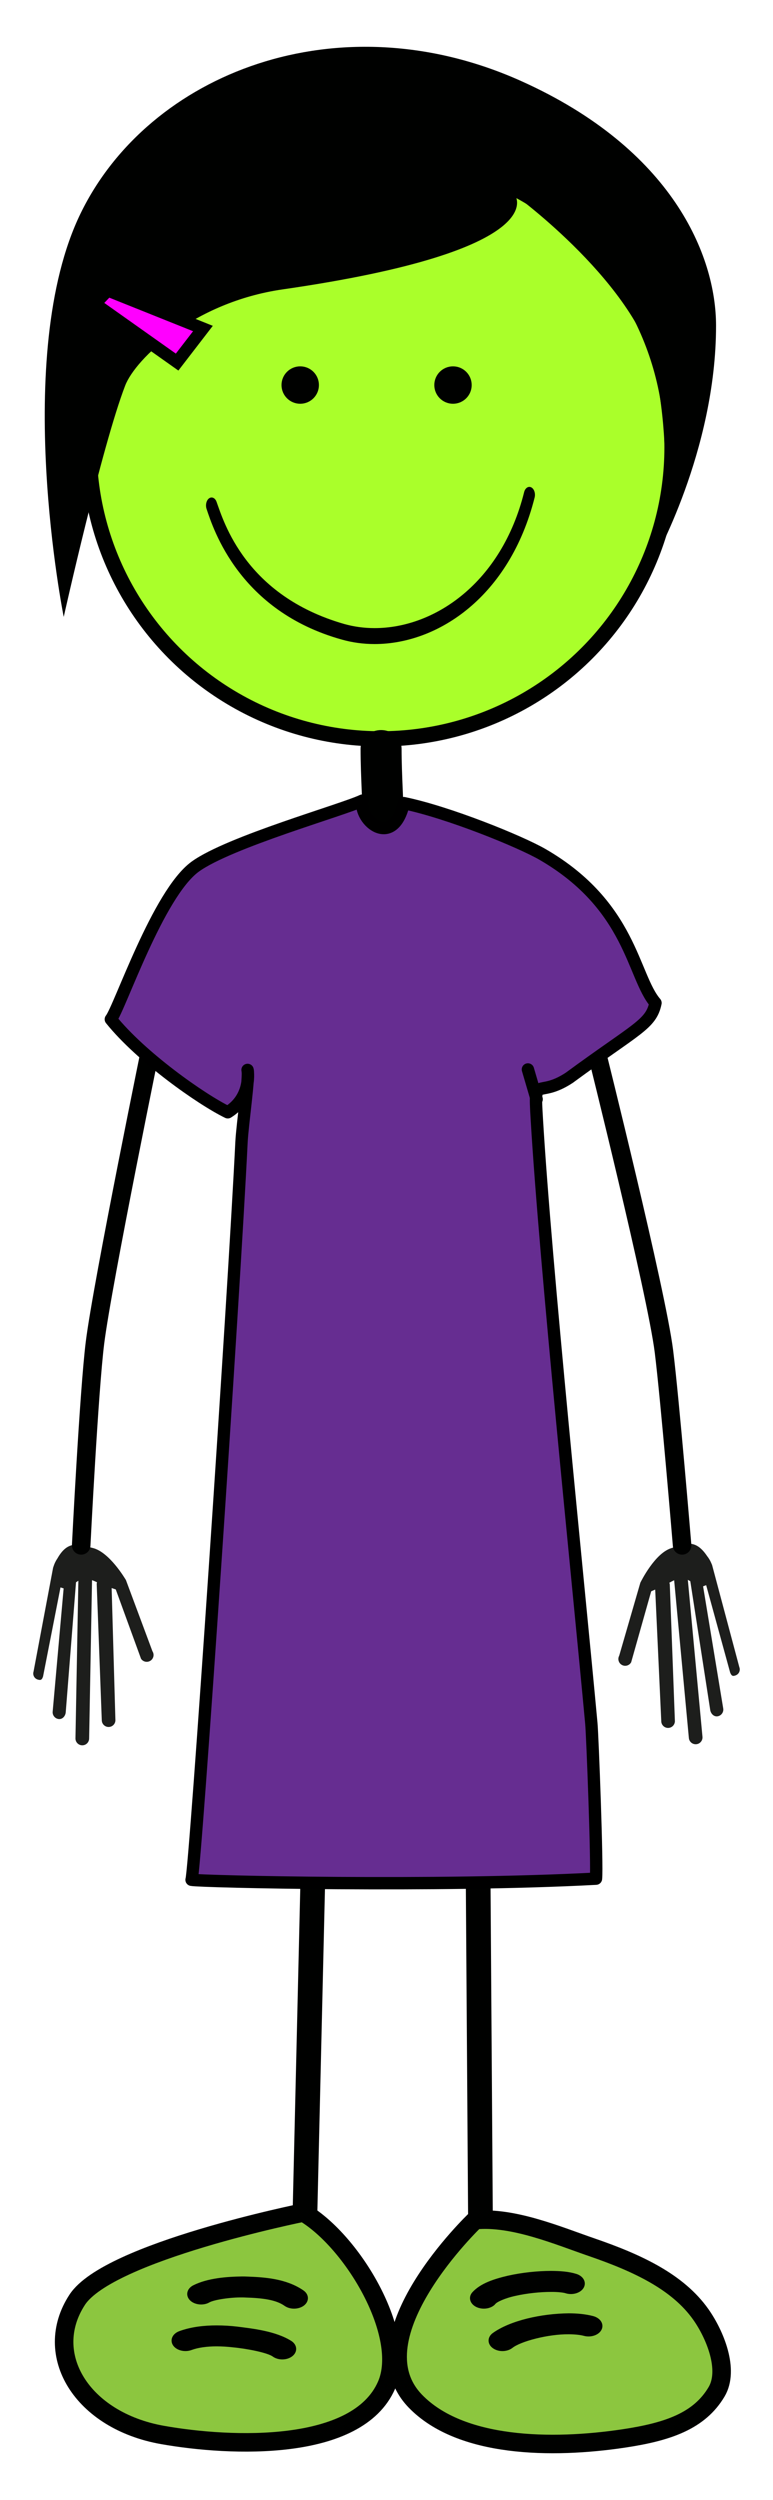
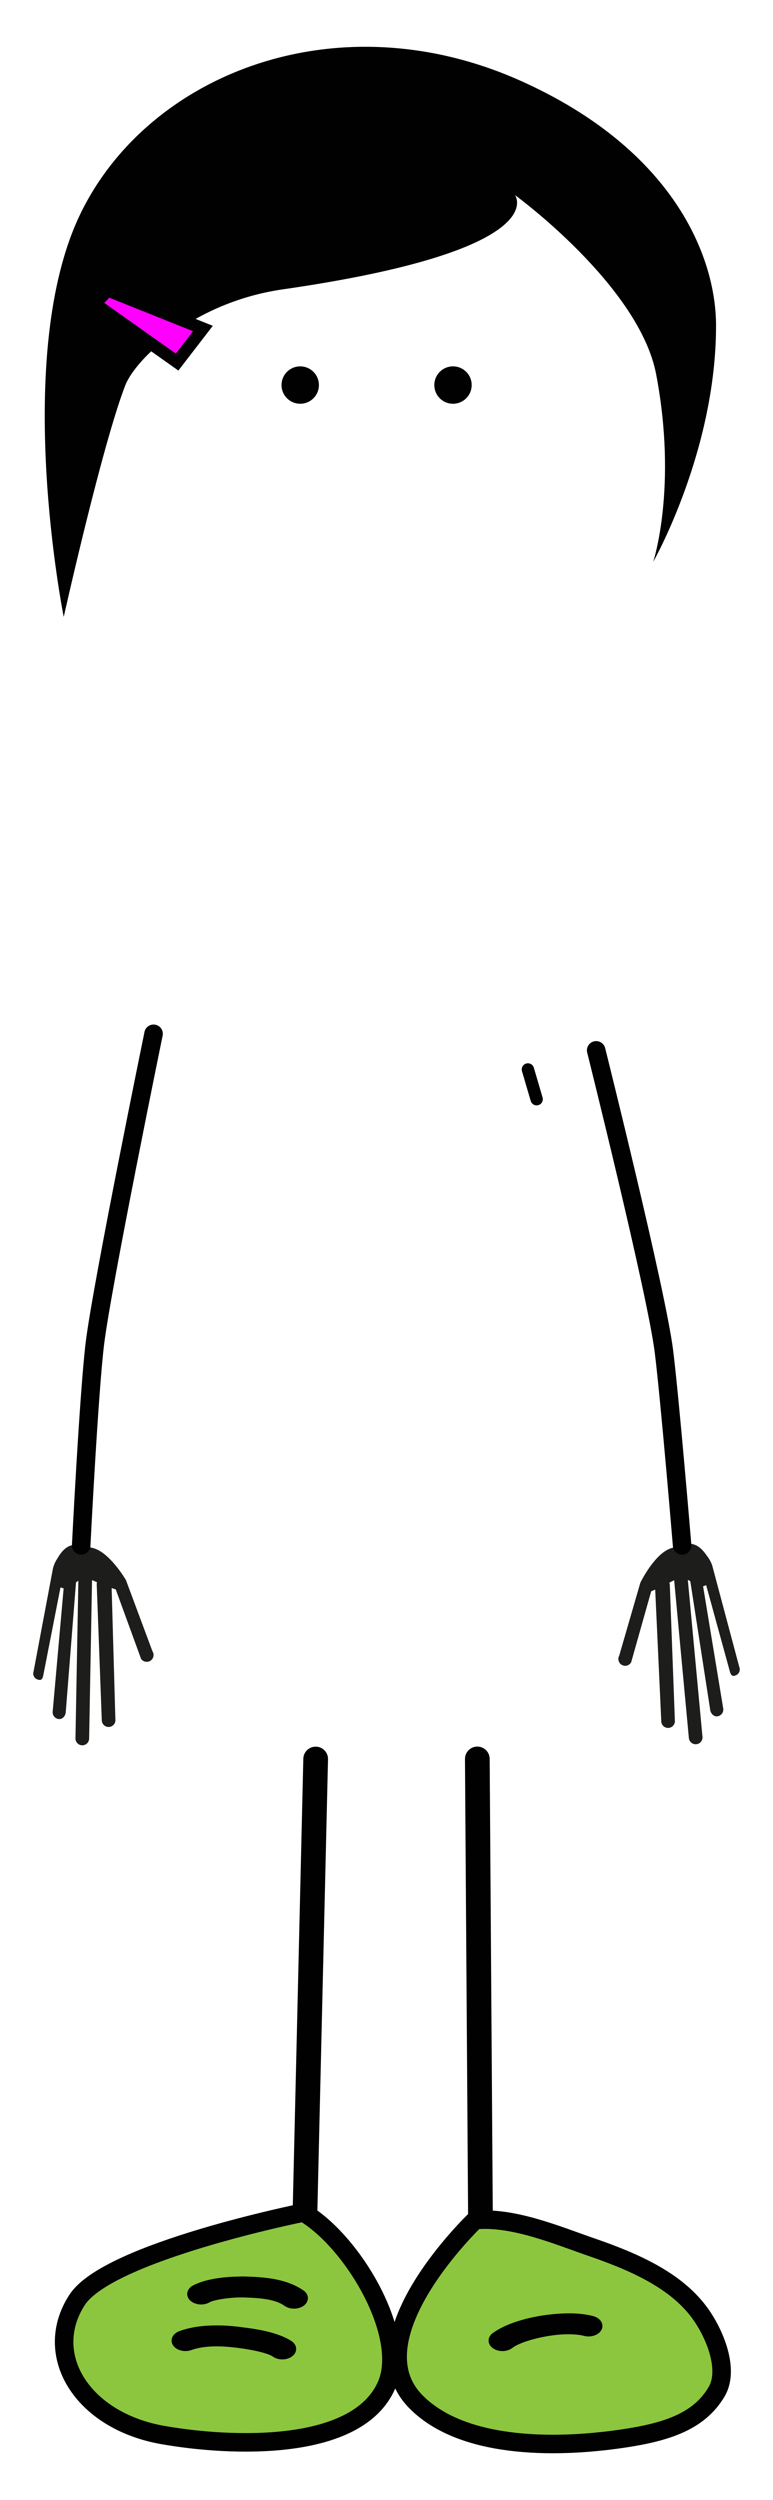
<svg xmlns="http://www.w3.org/2000/svg" version="1.1" id="Layer_1" x="0px" y="0px" width="177.415px" height="573.768px" viewBox="0 0 177.415 573.768" style="enable-background:new 0 0 177.415 573.768;" xml:space="preserve">
  <g>
-     <circle id="skinface" style="fill:#AAFF2A;stroke:#000100;stroke-width:3.5;stroke-miterlimit:10;" cx="87.343" cy="102.674" r="66.896" />
    <ellipse style="fill:#000100;stroke:#000100;stroke-width:3;" cx="103.97" cy="88.372" rx="2.791" ry="2.794" />
    <circle style="fill:#000100;stroke:#000100;stroke-width:3;" cx="68.904" cy="88.372" r="2.794" />
    <g>
-       <path style="fill:#000100;" d="M78.492,146.795c-23.528-6.542-29.507-25.305-31.075-29.975l0,0    c-0.314-0.903-0.056-2.004,0.573-2.453l0,0c0.638-0.45,1.403-0.082,1.719,0.822l0,0c1.631,4.513,6.582,21.487,29.277,28.014l0,0    c2.229,0.629,4.585,0.951,6.997,0.951l0,0c13.771,0,29.117-10.396,34.311-31.199l0,0c0.236-0.951,0.969-1.447,1.636-1.105l0,0    c0.666,0.34,1.01,1.384,0.774,2.34l0,0c-5.727,22.684-22.138,33.623-36.721,33.623l0,0    C83.414,147.813,80.892,147.475,78.492,146.795L78.492,146.795z" />
-     </g>
+       </g>
    <path style="fill:#000100;" d="M14.626,141.585c0,0,8.745-39.178,14.104-53.094c2.368-6.153,15.832-19.145,36.134-22.074   c62.529-9.021,53.336-21.643,53.336-21.643s28.544,20.793,32.407,41.176c4.93,26.009-0.689,43.007-0.689,43.007   s14.441-25.425,14.426-54.234c-0.009-16.029-9.981-40.509-44.726-56.122C77.666-0.252,34.176,16.73,18.499,48.978   C2.602,81.68,14.626,141.585,14.626,141.585z" />
    <polygon style="fill:#FF00FF;stroke:#000100;stroke-width:2.835;stroke-miterlimit:10;" points="21.779,69.732 40.647,83.1    46.576,75.397 24.723,66.643  " />
  </g>
  <g id="highlightgroup">
    <line style="fill:none;stroke:#000100;stroke-width:5.669;stroke-linecap:round;stroke-linejoin:round;" x1="72.451" y1="403.699" x2="69.896" y2="512.087" />
    <line style="fill:none;stroke:#000100;stroke-width:5.669;stroke-linecap:round;stroke-linejoin:round;" x1="109.553" y1="403.682" x2="110.295" y2="512.105" />
    <path style="fill:#1D1E1C;" d="M12.361,359.285c0.127-0.394,0.426-1.058,0.791-1.574c2.51-4.458,5.039-3.153,8.059-2.462   c3.869,0.886,7.5,7.077,7.69,7.375l6.09,16.352c0.473,0.726,0.268,1.697-0.459,2.166c-0.727,0.473-1.699,0.267-2.168-0.458   l-5.795-15.898l-0.945-0.324l0.859,30.167c0.086,0.862-0.543,1.628-1.402,1.714c-0.514,0.051-0.99-0.15-1.317-0.507   c-0.217-0.237-0.363-0.548-0.398-0.898l-1.166-31.23c-0.018-0.196,0.012-0.391,0.062-0.577c-0.408-0.189-0.791-0.355-1.137-0.485   l-0.668,36.375c-0.02,0.867-0.734,1.551-1.6,1.536c-0.449-0.009-0.848-0.206-1.127-0.512c-0.262-0.284-0.418-0.668-0.41-1.087   l0.666-36.17c-1.238,0.874-0.402-0.168-0.555,0.546l-2.348,29.708c-0.111,0.86-0.779,1.597-1.639,1.483   c-0.381-0.048-0.713-0.233-0.953-0.498c-0.301-0.33-0.461-0.782-0.398-1.258l2.512-28.228l-0.721-0.224l-3.998,20.427   c-0.246,0.759-0.502,0.959-1.262,0.712c-0.246-0.082-0.457-0.223-0.621-0.4c-0.334-0.37-0.471-0.909-0.305-1.42l4.486-23.836   c0.027-0.067,0.043-0.13,0.068-0.199L12.361,359.285z" />
    <path style="fill:#1D1E1C;" d="M163.217,358.665c-0.158-0.383-0.506-1.023-0.906-1.511c-2.836-4.259-5.262-2.768-8.223-1.854   c-3.791,1.171-6.951,7.616-7.117,7.927l-4.855,16.761c-0.416,0.759-0.139,1.712,0.621,2.126c0.758,0.418,1.713,0.14,2.127-0.617   l4.596-16.287l0.918-0.395l1.391,30.148c-0.02,0.866,0.662,1.584,1.525,1.605c0.518,0.013,0.977-0.224,1.275-0.604   c0.199-0.253,0.322-0.574,0.332-0.926l-1.166-31.229c0.004-0.197-0.041-0.39-0.105-0.571c0.393-0.22,0.764-0.413,1.098-0.567   l3.377,36.224c0.084,0.861,0.848,1.492,1.709,1.411c0.447-0.042,0.832-0.267,1.086-0.594c0.238-0.302,0.367-0.697,0.328-1.115   l-3.361-36.019c1.303,0.78,0.389-0.197,0.596,0.503l4.555,29.452c0.176,0.848,0.898,1.533,1.744,1.356   c0.377-0.078,0.695-0.287,0.914-0.568c0.277-0.351,0.4-0.814,0.305-1.285l-4.609-27.963l0.701-0.275l5.51,20.071   c0.303,0.738,0.572,0.919,1.311,0.617c0.24-0.101,0.439-0.257,0.59-0.447c0.307-0.394,0.402-0.941,0.199-1.438l-6.25-23.435   c-0.033-0.065-0.053-0.127-0.084-0.193L163.217,358.665z" />
    <path style="fill:#8CC63F;stroke:#000100;stroke-width:4.252;stroke-linecap:round;stroke-linejoin:round;" d="M109.051,509.528   c8.701-0.869,19.225,3.636,26.775,6.228c10.549,3.63,19.758,7.951,25.035,15.432c3.289,4.669,6.562,12.726,3.615,17.728   c-3.973,6.728-11.223,9.201-21.293,10.715c-16.551,2.484-37.512,2.164-47.871-8.575   C81.043,536.255,109.051,509.528,109.051,509.528z" />
    <path style="fill:#8CC63F;stroke:#000100;stroke-width:4.252;stroke-linecap:round;stroke-linejoin:round;" d="M69.656,507.774   c11.369,6.674,24.043,28.184,19.07,39.626c-6.695,15.398-35.668,14.229-51.443,11.432c-18.502-3.285-27.754-18.46-19.568-31.019   C24.908,516.763,69.656,507.774,69.656,507.774z" />
    <g>
-       <path style="fill:#000100;stroke:#000100;stroke-width:4.048;" d="M85.322,191.282c0-3.211-0.137-6.485-0.27-9.65    c-0.131-3.208-0.271-6.523-0.271-9.814l0,0c0-1.24,1.205-2.242,2.684-2.242c1.482,0,2.682,1.002,2.682,2.242l0,0    c0,3.215,0.137,6.491,0.269,9.658c0.135,3.206,0.27,6.518,0.27,9.806l0,0c0,1.239-1.199,2.242-2.682,2.242    S85.322,192.521,85.322,191.282L85.322,191.282z" />
-     </g>
+       </g>
    <g>
      <path style="fill:#000100;stroke:#000100;" d="M65.607,528.798c-2.123-1.512-5.361-1.893-9.303-2.01l0,0    c-0.17-0.016-0.422-0.019-0.74-0.019l0,0c-2.67-0.039-6.637,0.523-7.803,1.235l0,0l0.006,0.003    c-1.189,0.635-2.869,0.459-3.758-0.38l0,0c-0.892-0.847-0.654-2.04,0.535-2.673l0,0c3.244-1.642,7.602-1.947,11.019-1.995l0,0    c0.346,0,0.727,0,1.078,0.021l0,0c4.004,0.143,8.9,0.453,12.728,3.1l0,0c1.053,0.734,1.072,1.942,0.033,2.695l0,0    c-0.529,0.38-1.227,0.57-1.92,0.57l0,0C66.805,529.345,66.127,529.163,65.607,528.798L65.607,528.798z" />
    </g>
    <g>
      <path style="fill:#000100;stroke:#000100;" d="M62.934,540.462c-1.274-1.008-6.379-1.963-9.451-2.24l0,0    c-1.215-0.143-2.504-0.225-3.773-0.225l0,0c-2.205,0-4.295,0.268-5.92,0.869l0,0c-1.309,0.483-2.934,0.116-3.613-0.816l0,0    c-0.676-0.938-0.162-2.084,1.15-2.572l0,0c2.678-0.978,5.605-1.288,8.383-1.288l0,0c1.594,0,3.154,0.096,4.615,0.267l0,0    c3.396,0.43,8.809,1.001,12.324,3.258l0,0c1.068,0.727,1.107,1.935,0.08,2.693l0,0c-0.527,0.391-1.232,0.59-1.936,0.59l0,0    C64.125,540.997,63.457,540.822,62.934,540.462L62.934,540.462z" />
    </g>
    <g>
-       <path style="fill:#000100;stroke:#000100;" d="M109.656,529.068c-1.26-0.551-1.666-1.725-0.893-2.621l0,0    c1.77-1.961,4.729-2.928,7.906-3.673l0,0c3.205-0.722,6.725-1.085,9.801-1.091l0,0c2.105,0.016,3.965,0.139,5.668,0.668l0,0    c1.352,0.43,1.955,1.557,1.348,2.516l0,0c-0.609,0.96-2.195,1.389-3.547,0.96l0,0c-0.408-0.151-1.805-0.343-3.469-0.323l0,0    c-2.457-0.006-5.586,0.316-8.182,0.9l0,0c-2.611,0.552-4.598,1.51-4.949,2.025l0,0l0.006,0.002    c-0.502,0.589-1.389,0.914-2.293,0.914l0,0C110.574,529.345,110.092,529.254,109.656,529.068L109.656,529.068z" />
-     </g>
+       </g>
    <g>
      <path style="fill:#000100;stroke:#000100;" d="M113.476,538.558c-1.08-0.727-1.123-1.933-0.1-2.697l0,0    c3.934-2.826,10.936-4.377,17.143-4.445l0,0c1.916,0.002,3.777,0.17,5.506,0.623l0,0c1.385,0.372,2.09,1.469,1.57,2.451l0,0    c-0.525,0.986-2.066,1.484-3.455,1.114l0,0c-0.877-0.237-2.156-0.377-3.621-0.377l0,0c-4.731-0.06-11.242,1.629-13.256,3.261l0,0    c-0.521,0.391-1.232,0.596-1.943,0.596l0,0C114.658,539.083,113.996,538.907,113.476,538.558L113.476,538.558z" />
    </g>
    <path style="fill:none;stroke:#000100;stroke-width:4.252;stroke-linecap:round;stroke-linejoin:round;" d="M35.244,237.261   c0,0-11.748,57.283-13.445,70.91c-1.381,11.088-3.166,46.5-3.166,46.5" />
    <path style="fill:none;stroke:#000100;stroke-width:4.252;stroke-linecap:round;stroke-linejoin:round;" d="M136.832,241.062   c0,0,13.857,55.482,15.555,69.11c1.381,11.087,4.168,44.499,4.168,44.499" />
-     <path style="fill:#662D91;stroke:#000000;stroke-width:2.835;stroke-linecap:round;stroke-linejoin:round;" d="M123.201,256.719   c-0.616-10.404-0.034-4.446,7.453-9.361c15.539-11.425,18.767-12.204,19.79-17.176c-5.271-6.137-5.522-22.25-25.88-34.062   c-5.163-2.996-21.746-9.725-31.894-11.799c-2.41,10.53-10.254,4.203-9.504-0.575c-4.428,2.13-30.537,9.479-38.352,15.143   c-8.562,6.212-17.355,32.559-19.376,35.043c6.954,8.662,20.734,18.367,26.839,21.343c5.68-3.528,4.543-9.723,4.543-9.723   c0.441,1.458-1.194,12.542-1.391,16.556c-1.753,35.758-10.592,166.872-11.463,169.314c2,0.419,56.811,1.665,92.819-0.259   c0.338-2.908-0.8-32.801-1.064-35.648C132.593,361.708,125.202,290.515,123.201,256.719z" />
    <line style="fill:#2FAAE1;stroke:#000100;stroke-width:2.835;stroke-linecap:round;stroke-linejoin:round;" x1="123.167" y1="252.273" x2="121.164" y2="245.444" />
  </g>
</svg>